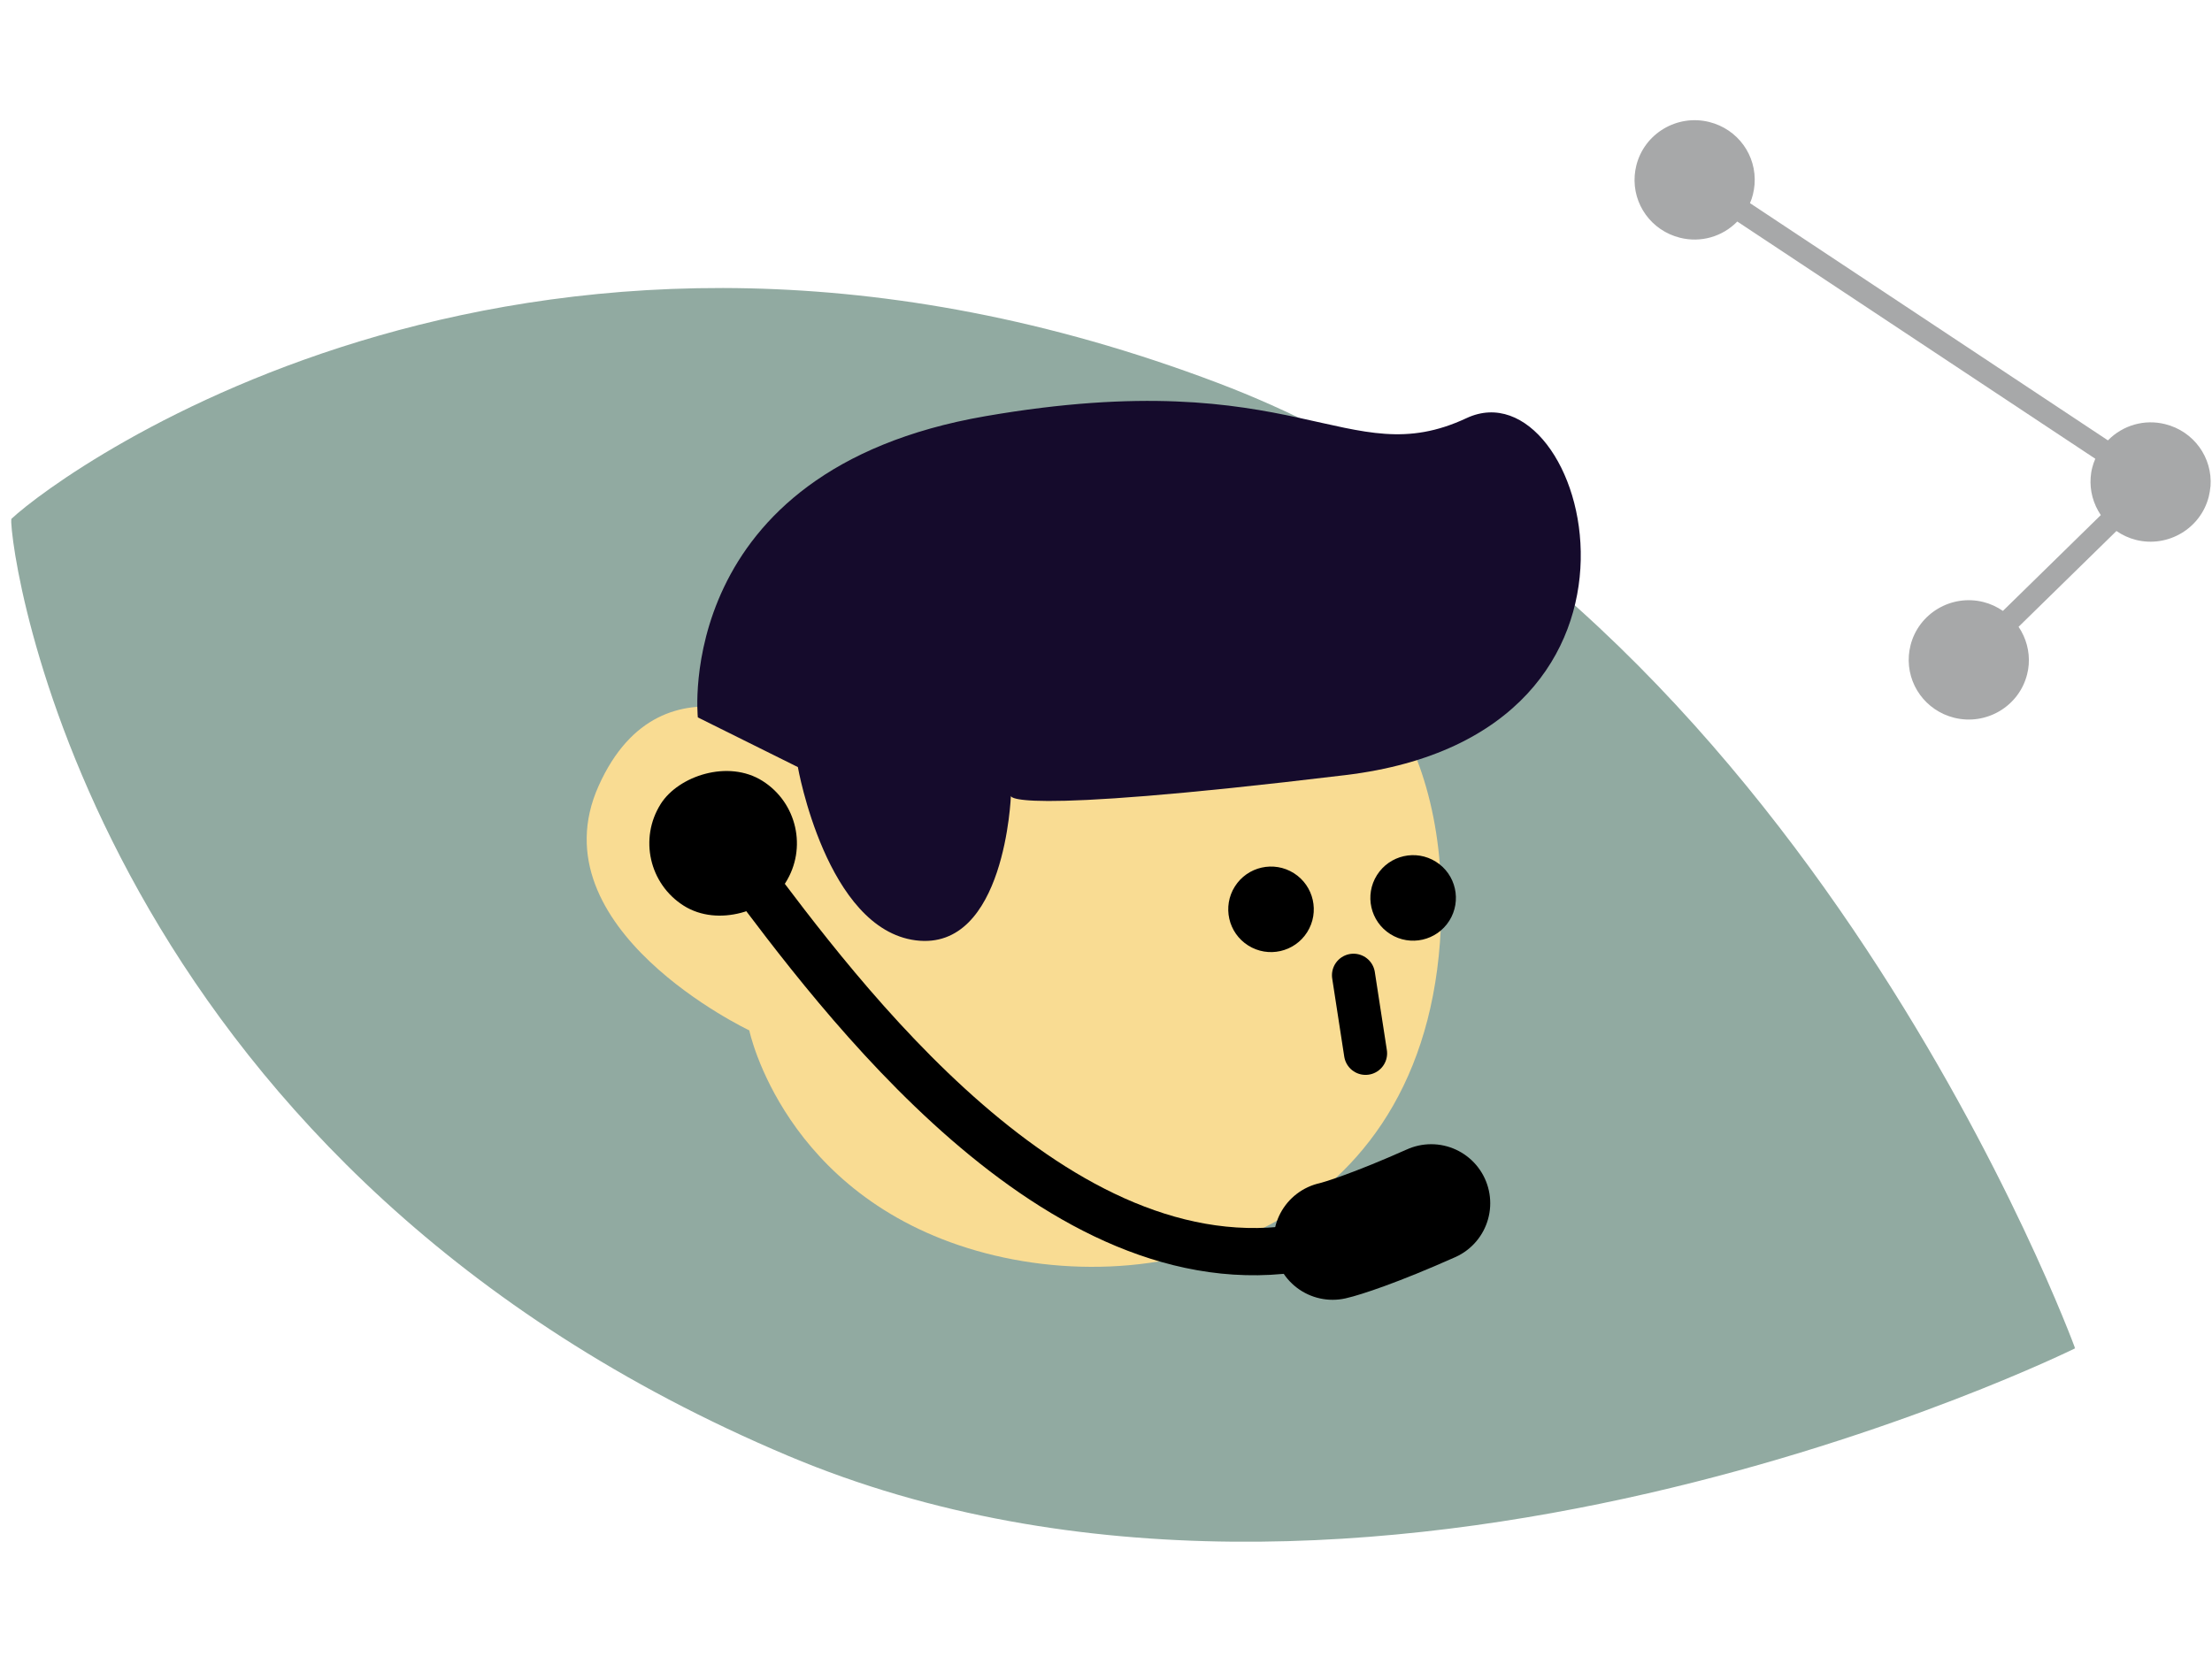
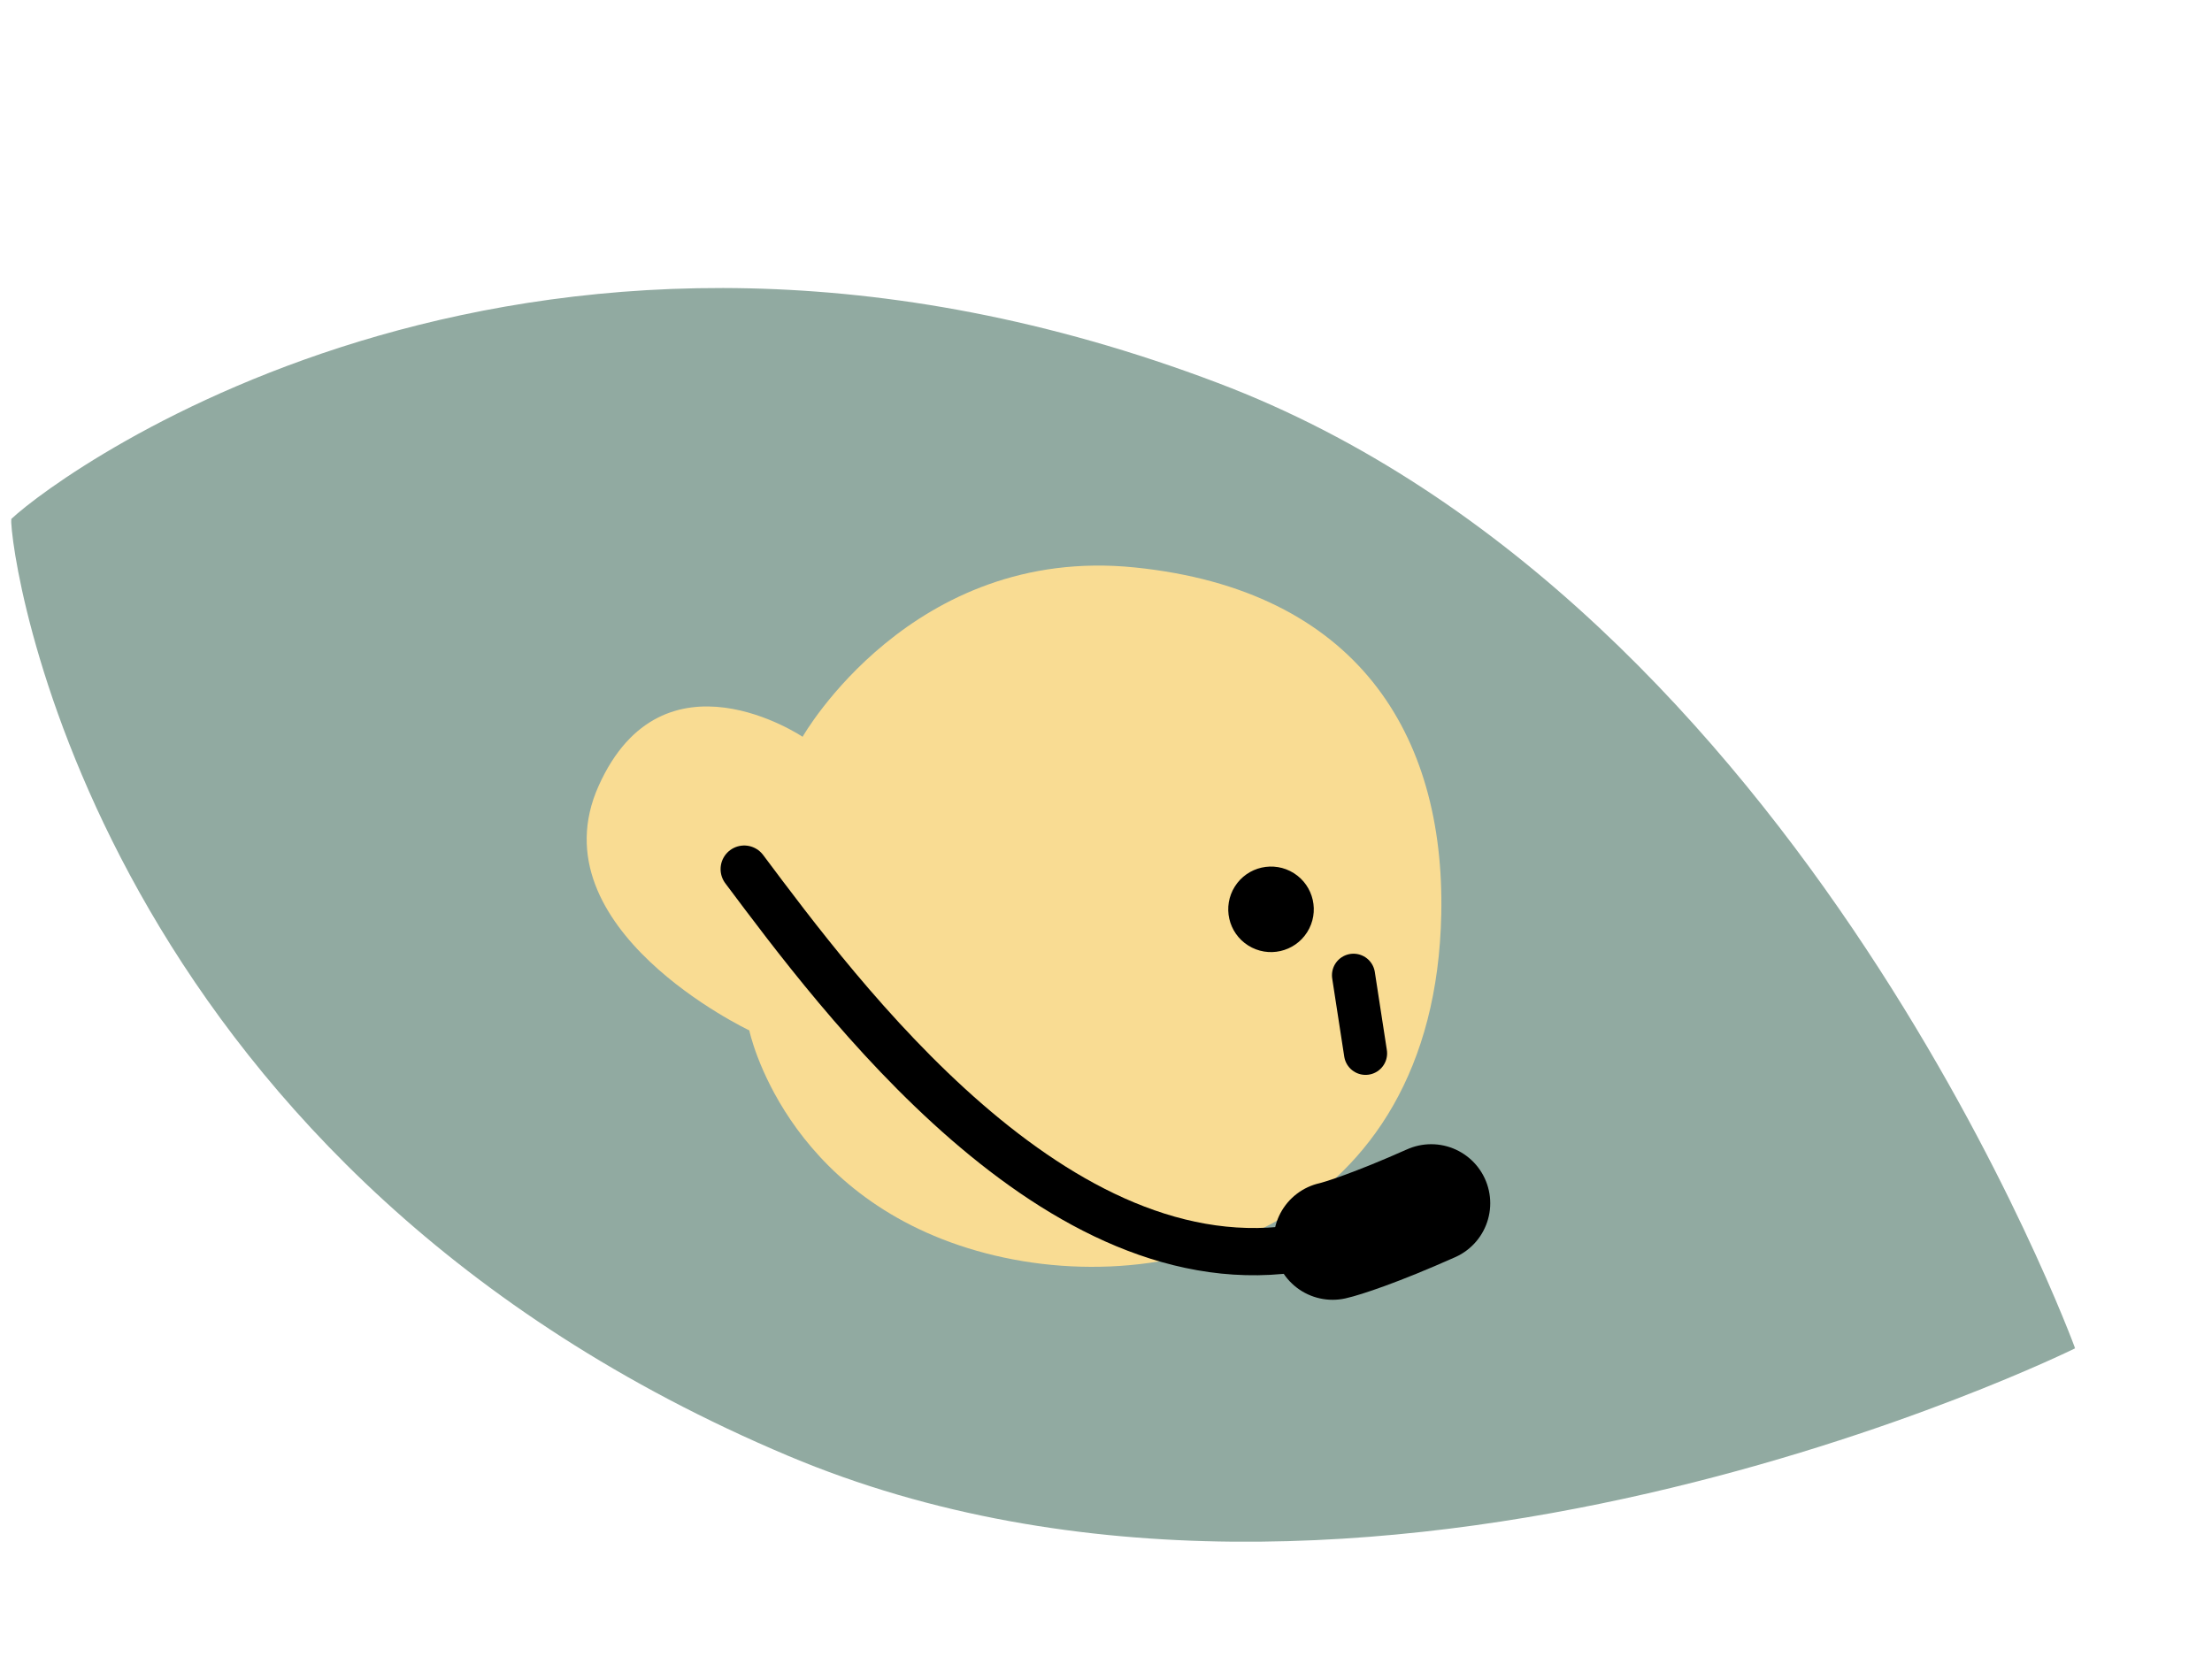
<svg xmlns="http://www.w3.org/2000/svg" width="86" height="65" viewBox="0 0 86 65" fill="none">
  <g style="mix-blend-mode:multiply">
    <path d="M80.676 52.423C80.676 52.423 80.644 52.414 80.629 52.409L80.677 52.43C80.677 52.43 53.085 66.07 30.647 56.612C4.552 45.608 0.589 23.114 0.437 20.322C0.437 20.322 0.437 20.194 0.441 20.178C2.477 18.264 20.868 4.852 47.346 14.89C70.115 23.511 80.676 52.423 80.676 52.423Z" fill="#91AAA1" />
  </g>
-   <path d="M85.939 18.921C85.928 19.05 85.906 19.179 85.875 19.309C85.563 20.549 84.29 21.306 83.043 20.994C82.769 20.924 82.516 20.808 82.285 20.648L78.48 24.373C78.775 24.811 78.914 25.326 78.874 25.846C78.864 25.972 78.845 26.098 78.811 26.225C78.499 27.465 77.226 28.221 75.976 27.91C74.869 27.633 74.127 26.611 74.215 25.481C74.225 25.352 74.247 25.224 74.279 25.093C74.591 23.854 75.863 23.097 77.11 23.409C77.385 23.478 77.637 23.595 77.871 23.755L81.677 20.029C81.382 19.592 81.243 19.077 81.283 18.56C81.293 18.433 81.311 18.308 81.346 18.178C81.373 18.068 81.412 17.956 81.463 17.839L67.544 8.614C66.963 9.207 66.123 9.447 65.317 9.245C64.207 8.968 63.468 7.947 63.556 6.817C63.566 6.687 63.588 6.559 63.62 6.429C63.932 5.189 65.204 4.432 66.454 4.744C67.561 5.02 68.303 6.039 68.215 7.172C68.205 7.302 68.183 7.43 68.152 7.56C68.125 7.673 68.086 7.785 68.037 7.899L81.954 17.124C82.535 16.532 83.375 16.291 84.18 16.493C85.29 16.77 86.029 17.791 85.942 18.922L85.939 18.921Z" fill="#A7A8A9" />
  <path d="M29.131 40.066C29.131 40.066 20.777 36.113 23.276 30.554C25.774 24.995 31.204 28.65 31.204 28.65C31.204 28.65 35.447 21.185 44.107 22.064C52.767 22.943 56.178 28.573 56.035 35.539C55.798 47.618 45.469 50.788 37.966 48.635C30.463 46.482 29.131 40.066 29.131 40.066Z" fill="#F9DC93" />
-   <path d="M27.131 27.896C27.131 27.896 26.116 18.291 38.319 16.182C50.522 14.073 52.364 18.437 57.017 16.259C61.671 14.081 65.773 28.517 52.307 30.14C38.841 31.763 39.303 30.936 39.303 30.936C39.303 30.936 39.086 37.005 35.606 36.566C32.126 36.126 31.02 29.828 31.02 29.828" fill="#150B2C" />
  <path d="M52.623 37.923L53.091 40.959" stroke="black" stroke-width="1.676" stroke-linecap="round" stroke-linejoin="round" />
  <path d="M48.528 36.765C47.751 36.275 47.519 35.248 48.01 34.471C48.5 33.695 49.528 33.463 50.304 33.953C51.08 34.444 51.312 35.471 50.822 36.247C50.331 37.024 49.304 37.256 48.528 36.765Z" fill="black" />
-   <path d="M54.053 36.322C53.276 35.831 53.045 34.804 53.535 34.028C54.026 33.251 55.053 33.019 55.829 33.51C56.606 34 56.837 35.027 56.347 35.804C55.856 36.58 54.83 36.812 54.053 36.322Z" fill="black" />
  <path d="M28.934 33.796C32.619 38.71 41.076 50.194 50.68 48.502" stroke="black" stroke-width="1.837" stroke-linecap="round" />
-   <rect width="5.74" height="5.74" rx="2.87" transform="matrix(-0.845 -0.534 -0.534 0.845 32.072 31.9)" fill="black" />
  <path d="M51.811 48.247C52.188 48.162 53.482 47.751 55.643 46.788" stroke="black" stroke-width="4.591" stroke-linecap="round" />
</svg>